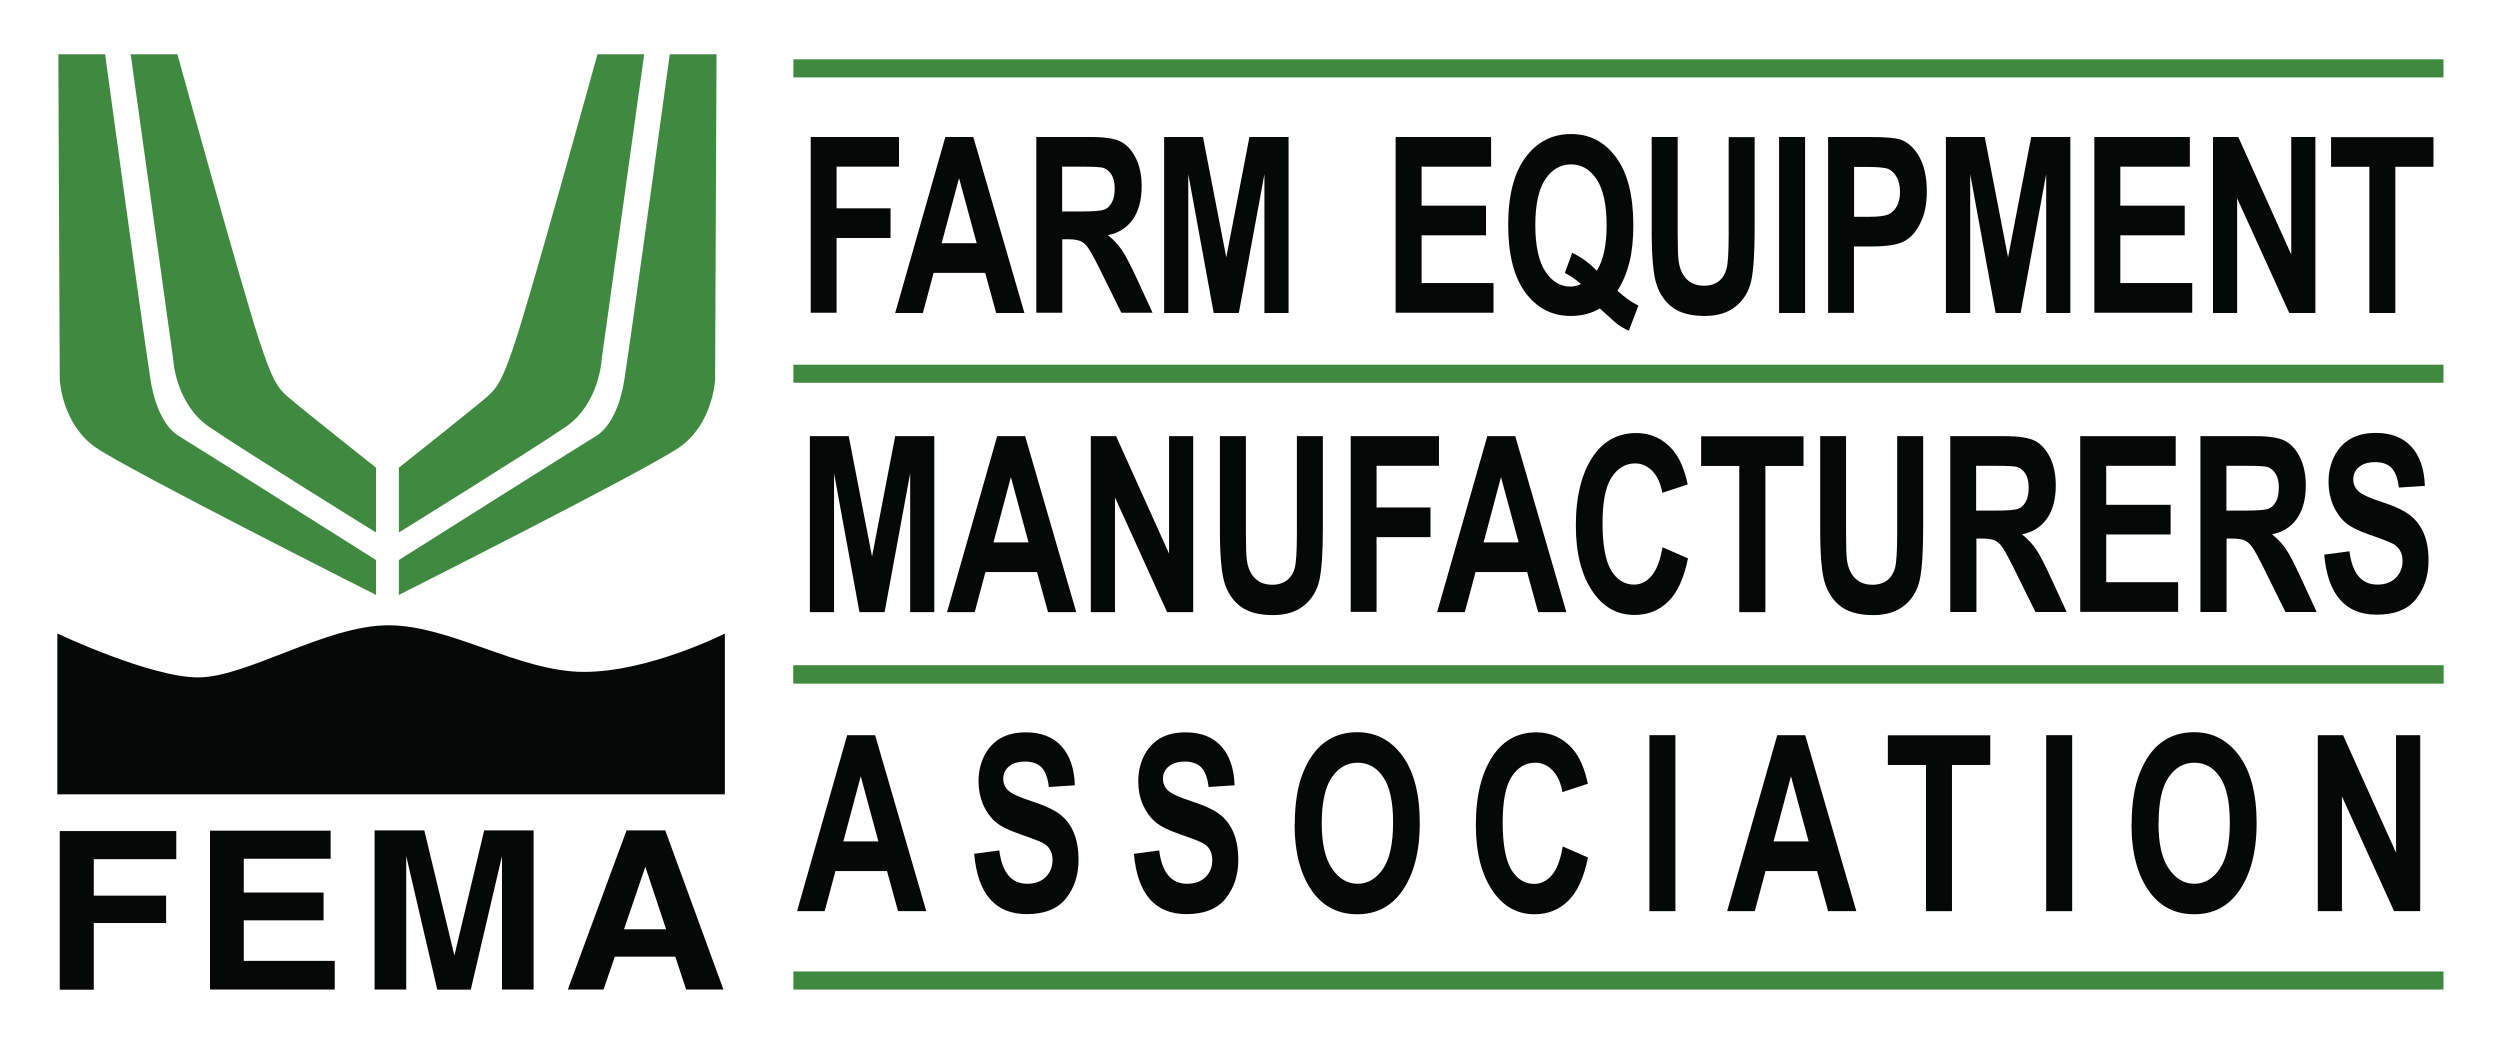
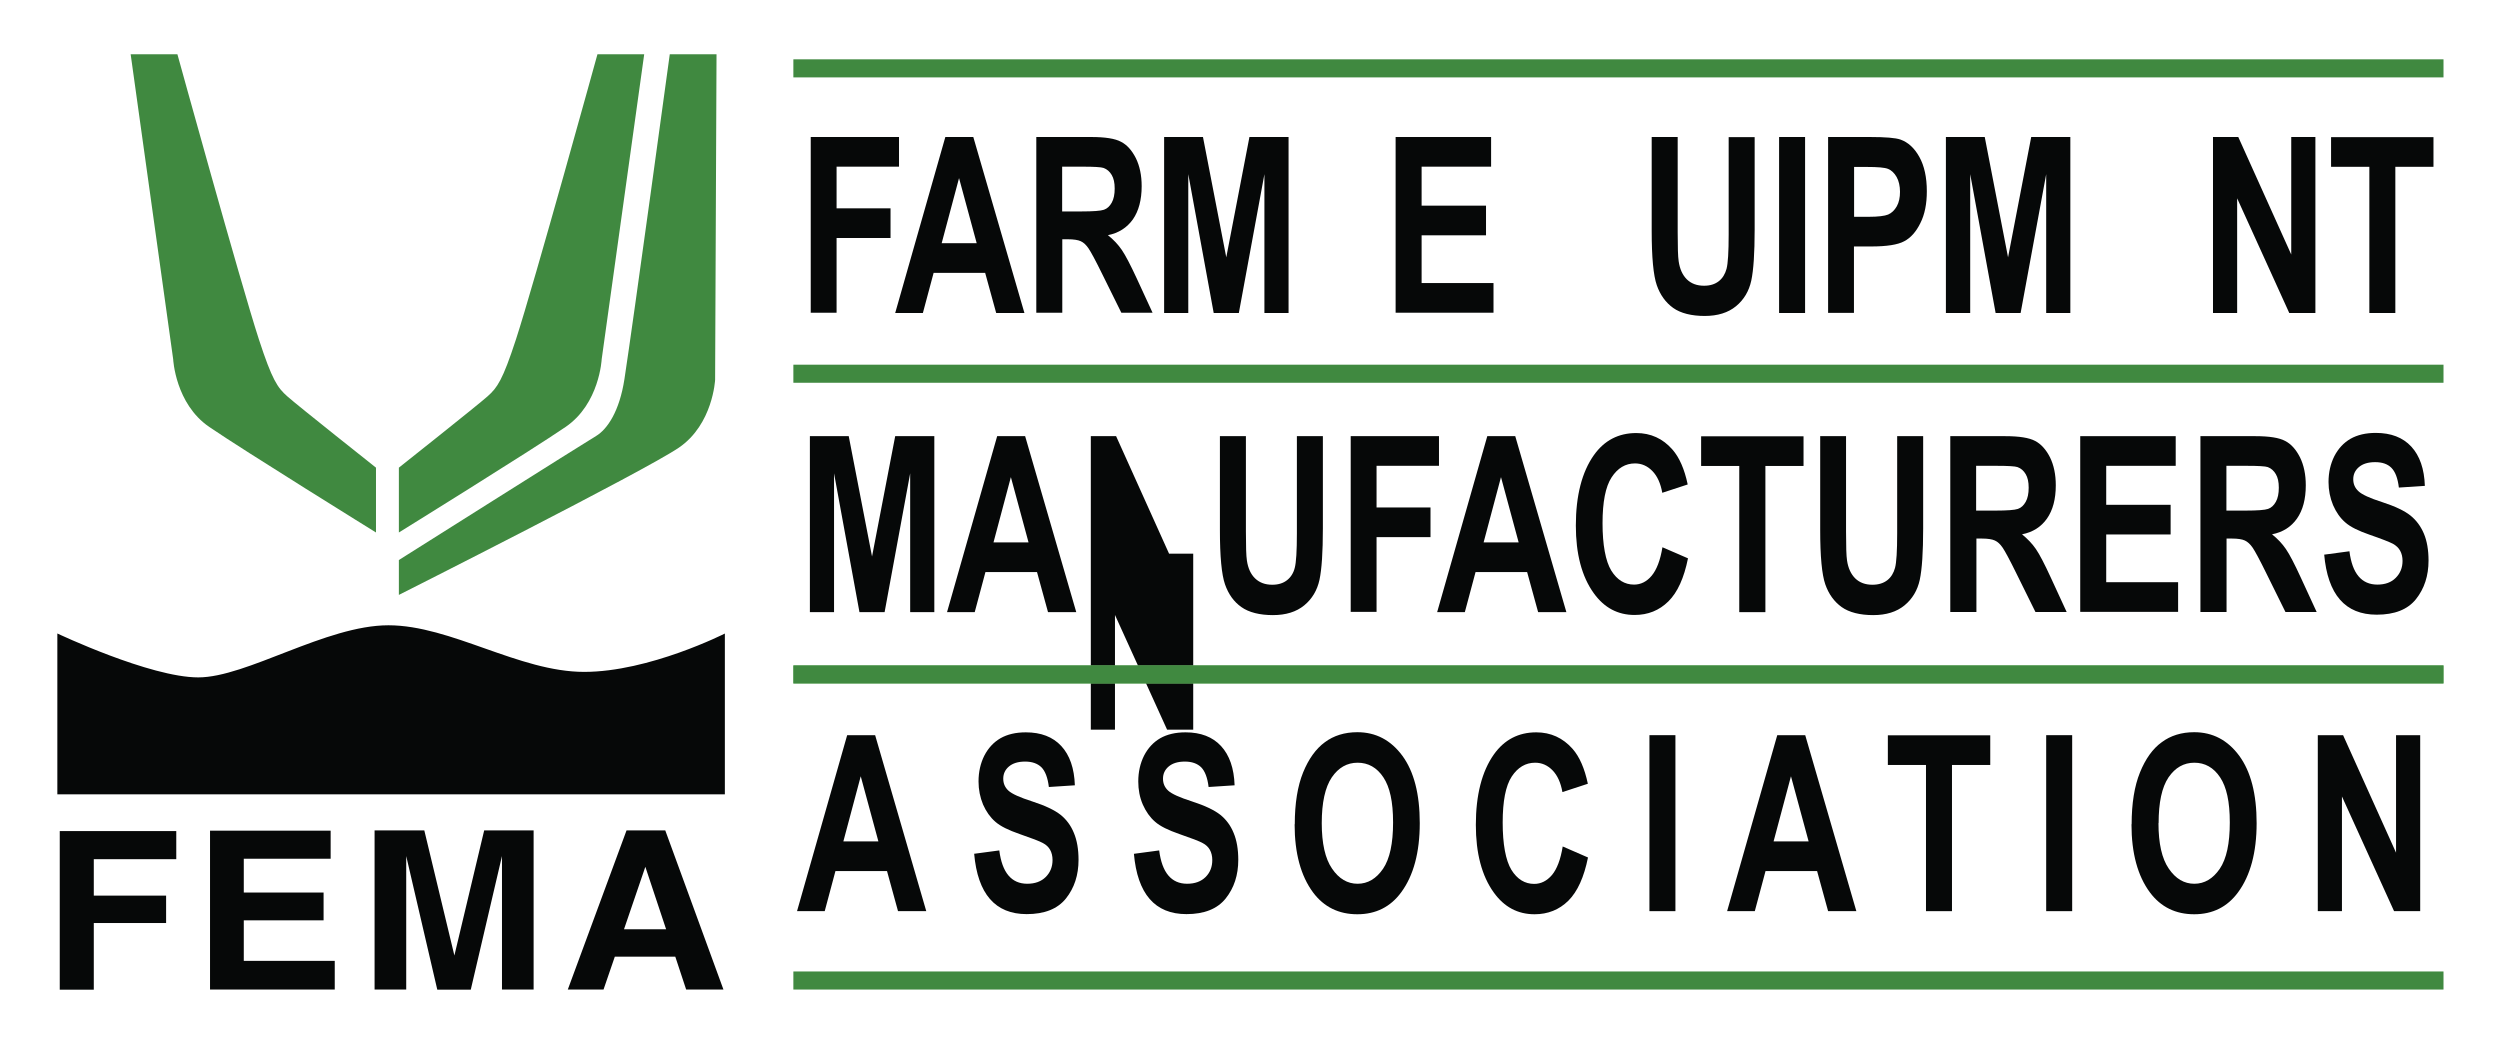
<svg xmlns="http://www.w3.org/2000/svg" id="Layer_1" data-name="Layer 1" width="177" height="74" viewBox="0 0 177 74">
  <rect x="0" y="0" width="177" height="74" fill="#333333" stroke="none" />
  <defs>
    <style>
      .cls-1 {
        fill: #7abe74;
      }

      .cls-2, .cls-3 {
        fill: #060808;
      }

      .cls-2, .cls-4 {
        fill-rule: evenodd;
      }

      .cls-5 {
        fill: #fff;
      }

      .cls-4, .cls-6 {
        fill: #408940;
      }
    </style>
  </defs>
  <polygon class="cls-5" points="177 0 173.97 0 3.03 0 0 0 0 3.06 0 70.94 0 74 3.03 74 173.97 74 177 74 177 70.94 177 3.06 177 0 177 0" />
  <g>
    <path class="cls-2" d="M51.33,44.85s-5.36,2.72-9.97,2.72-9.44-3.3-13.86-3.3-10.04,3.69-13.46,3.69-9.98-3.11-9.98-3.11v11.39h47.26v-11.39Z" />
    <path class="cls-4" d="M26.62,37.72v-4.61s-5.59-4.43-6.28-5.05c-.69-.61-1.07-1.15-2.01-4.03-1.29-3.96-5.77-20.19-5.77-20.19h-3.31l3.01,21.59s.15,3.16,2.56,4.8c2.41,1.65,11.8,7.47,11.8,7.47Z" />
-     <path class="cls-4" d="M26.62,42.13v-2.48s-13.15-8.3-13.96-8.78c-.8-.48-1.66-1.75-2.01-4.03-.62-4.03-3.21-23-3.21-23h-3.31l.1,23.05s.15,3.15,2.56,4.8c2.41,1.65,19.83,10.43,19.83,10.43Z" />
    <path class="cls-4" d="M28.24,37.72v-4.61s5.59-4.43,6.28-5.05c.69-.61,1.07-1.15,2.01-4.03,1.29-3.96,5.77-20.19,5.77-20.19h3.31l-3.01,21.59s-.15,3.16-2.56,4.8c-2.41,1.65-11.8,7.47-11.8,7.47Z" />
    <path class="cls-4" d="M28.24,42.13v-2.48s13.15-8.3,13.96-8.78c.8-.48,1.66-1.75,2.01-4.03.62-4.03,3.21-23,3.21-23h3.31l-.1,23.05s-.15,3.15-2.56,4.8c-2.41,1.65-19.83,10.43-19.83,10.43Z" />
    <g>
      <path class="cls-3" d="M4.23,58.84h8.25v1.99h-5.84v2.58h5.12v1.94h-5.12v4.72h-2.41v-11.23Z" />
      <path class="cls-3" d="M23.42,60.8h-6.16v2.39h5.65v1.97h-5.65v2.87h6.44v2.03h-8.83v-11.25h8.54v1.99Z" />
      <path class="cls-3" d="M34.3,58.79h3.48v11.27h-2.24v-7.62c0-.22,0-.53,0-.92,0-.4,0-.7,0-.91l-2.21,9.46h-2.37l-2.2-9.46c0,.21,0,.52,0,.91,0,.4,0,.7,0,.92v7.62h-2.24v-11.27h3.52l2.13,8.86,2.11-8.86Z" />
      <path class="cls-3" d="M44.36,58.79h2.74l4.12,11.27h-2.64l-.77-2.33h-4.28l-.8,2.33h-2.53l4.16-11.27ZM44.18,65.79h2.98l-1.47-4.42-1.51,4.42Z" />
    </g>
  </g>
  <g>
    <path class="cls-3" d="M57.4,22.16v-12.46h6.25v2.1h-4.42v2.95h3.82v2.1h-3.82v5.29h-1.84Z" />
    <path class="cls-3" d="M72.53,22.16h-2l-.78-2.84h-3.65l-.76,2.84h-1.96l3.55-12.46h1.98l3.62,12.46ZM69.15,17.22l-1.25-4.61-1.23,4.61h2.48Z" />
    <path class="cls-3" d="M73.37,22.16v-12.46h3.88c.99,0,1.7.11,2.12.34.43.22.77.61,1.05,1.16.27.55.41,1.21.41,1.98,0,.97-.21,1.76-.62,2.35-.42.59-1.01.97-1.77,1.12.4.32.72.66.98,1.04.26.38.61,1.05,1.06,2.02l1.12,2.43h-2.21l-1.34-2.71c-.48-.98-.81-1.59-.98-1.84-.17-.25-.35-.42-.55-.51-.19-.09-.5-.14-.93-.14h-.38v5.2h-1.84ZM75.21,14.97h1.36c.83,0,1.36-.04,1.59-.12.23-.08.41-.25.55-.5.14-.25.21-.58.21-1s-.07-.72-.21-.96-.33-.41-.58-.5c-.17-.06-.67-.09-1.49-.09h-1.44v3.17Z" />
    <path class="cls-3" d="M82.42,22.16v-12.46h2.75l1.65,8.52,1.64-8.52h2.77v12.46h-1.71v-9.83l-1.81,9.83h-1.78l-1.8-9.83v9.83h-1.71Z" />
    <path class="cls-3" d="M98.81,22.16v-12.46h6.76v2.1h-4.92v2.76h4.56v2.1h-4.56v3.38h5.09v2.1h-6.93Z" />
-     <path class="cls-3" d="M114.53,20.59c.45.43.94.78,1.47,1.05l-.68,1.77c-.27-.11-.54-.27-.81-.46-.06-.04-.47-.41-1.24-1.11-.61.36-1.29.53-2.07.53-1.32,0-2.38-.55-3.2-1.65-.81-1.1-1.22-2.7-1.22-4.79s.41-3.69,1.23-4.79c.82-1.1,1.89-1.65,3.22-1.65s2.37.55,3.19,1.65c.81,1.1,1.22,2.7,1.22,4.79,0,1.01-.09,1.89-.27,2.62-.18.73-.46,1.41-.85,2.03ZM113.05,19.17c.47-.74.7-1.81.7-3.23s-.24-2.55-.71-3.25c-.47-.7-1.07-1.05-1.81-1.05s-1.35.35-1.82,1.05c-.47.7-.71,1.78-.71,3.24s.24,2.58.71,3.29c.47.71,1.06,1.07,1.77,1.07.26,0,.51-.06.75-.18-.38-.34-.76-.6-1.14-.78l.52-1.43c.61.28,1.19.7,1.74,1.27Z" />
    <path class="cls-3" d="M116.94,9.7h1.84v6.75c0,1.05.02,1.73.07,2.05.08.55.27.97.58,1.28.31.3.71.45,1.22.45.43,0,.77-.11,1.04-.32.27-.21.45-.51.55-.88.1-.38.15-1.19.15-2.43v-6.89h1.84v6.54c0,1.67-.08,2.88-.24,3.62-.16.74-.52,1.35-1.08,1.81-.56.46-1.3.69-2.22.69s-1.7-.19-2.23-.57c-.53-.38-.92-.92-1.16-1.61-.24-.69-.36-1.97-.36-3.84v-6.64Z" />
    <path class="cls-3" d="M125.96,22.16v-12.46h1.84v12.46h-1.84Z" />
    <path class="cls-3" d="M129.43,22.16v-12.46h2.96c1.1,0,1.82.06,2.16.18.54.19.99.6,1.34,1.23.35.63.53,1.44.53,2.43,0,.9-.15,1.65-.46,2.26-.3.61-.68,1.04-1.14,1.28-.46.25-1.24.37-2.35.37h-1.21v4.7h-1.84ZM131.27,11.81v3.54h1.02c.68,0,1.15-.06,1.39-.16.25-.11.45-.3.61-.58.16-.28.23-.63.23-1.03s-.08-.77-.24-1.05c-.16-.28-.36-.47-.6-.57-.24-.1-.74-.14-1.51-.14h-.9Z" />
    <path class="cls-3" d="M137.77,22.16v-12.46h2.75l1.65,8.52,1.64-8.52h2.77v12.46h-1.71v-9.83l-1.81,9.83h-1.77l-1.8-9.83v9.83h-1.71Z" />
-     <path class="cls-3" d="M148.28,22.16v-12.46h6.76v2.1h-4.92v2.76h4.56v2.1h-4.56v3.38h5.09v2.1h-6.93Z" />
    <path class="cls-3" d="M156.68,22.16v-12.46h1.79l3.75,8.32v-8.32h1.71v12.46h-1.85l-3.69-8.12v8.12h-1.71Z" />
    <path class="cls-3" d="M167.75,22.16v-10.35h-2.71v-2.1h7.25v2.1h-2.7v10.35h-1.84Z" />
    <path class="cls-3" d="M57.34,43.34v-12.46h2.75l1.65,8.52,1.64-8.52h2.77v12.46h-1.71v-9.83l-1.81,9.83h-1.78l-1.8-9.83v9.83h-1.71Z" />
    <path class="cls-3" d="M76.2,43.34h-2l-.78-2.84h-3.65l-.76,2.84h-1.96l3.55-12.46h1.98l3.62,12.46ZM72.82,38.4l-1.25-4.62-1.23,4.62h2.48Z" />
-     <path class="cls-3" d="M77.23,43.34v-12.46h1.79l3.75,8.32v-8.32h1.71v12.46h-1.85l-3.69-8.12v8.12h-1.71Z" />
+     <path class="cls-3" d="M77.23,43.34v-12.46h1.79l3.75,8.32h1.71v12.46h-1.85l-3.69-8.12v8.12h-1.71Z" />
    <path class="cls-3" d="M86.37,30.88h1.84v6.75c0,1.05.02,1.73.07,2.05.08.55.27.97.58,1.27.31.3.71.45,1.22.45.43,0,.77-.11,1.04-.32.27-.21.46-.51.55-.88.1-.38.15-1.19.15-2.43v-6.89h1.84v6.54c0,1.67-.08,2.88-.24,3.63-.16.74-.52,1.35-1.08,1.81-.56.46-1.3.69-2.22.69s-1.7-.19-2.23-.57c-.54-.38-.92-.92-1.16-1.61-.24-.69-.36-1.97-.36-3.84v-6.64Z" />
    <path class="cls-3" d="M95.63,43.34v-12.46h6.25v2.1h-4.42v2.95h3.82v2.1h-3.82v5.29h-1.84Z" />
    <path class="cls-3" d="M110.9,43.34h-2l-.78-2.84h-3.65l-.76,2.84h-1.96l3.55-12.46h1.98l3.62,12.46ZM107.52,38.4l-1.25-4.62-1.23,4.62h2.48Z" />
    <path class="cls-3" d="M117.71,38.75l1.8.78c-.28,1.39-.74,2.41-1.39,3.05-.65.64-1.44.96-2.39.96-1.19,0-2.15-.51-2.89-1.54-.85-1.18-1.27-2.78-1.27-4.79,0-2.12.43-3.79,1.28-4.99.74-1.04,1.74-1.56,3-1.56,1.02,0,1.88.39,2.56,1.17.49.56.85,1.38,1.08,2.47l-1.8.59c-.12-.67-.35-1.18-.7-1.54-.35-.36-.76-.54-1.23-.54-.68,0-1.23.33-1.66.99-.43.66-.64,1.74-.64,3.25s.21,2.68.62,3.35c.41.66.95.99,1.61.99.48,0,.9-.21,1.25-.63.35-.42.61-1.09.76-2.01Z" />
    <path class="cls-3" d="M123.14,43.34v-10.35h-2.7v-2.1h7.25v2.1h-2.7v10.35h-1.84Z" />
    <path class="cls-3" d="M128.86,30.88h1.84v6.75c0,1.05.02,1.73.07,2.05.08.55.28.97.58,1.27.31.3.71.45,1.22.45.43,0,.78-.11,1.05-.32.27-.21.45-.51.55-.88.1-.38.15-1.19.15-2.43v-6.89h1.84v6.54c0,1.67-.08,2.88-.24,3.63-.16.74-.52,1.35-1.08,1.81-.56.46-1.3.69-2.22.69s-1.7-.19-2.23-.57c-.53-.38-.92-.92-1.16-1.61-.24-.69-.36-1.97-.36-3.84v-6.64Z" />
    <path class="cls-3" d="M138.08,43.34v-12.46h3.88c.99,0,1.7.11,2.13.34.42.22.77.61,1.05,1.16.27.55.41,1.21.41,1.98,0,.98-.21,1.76-.62,2.35-.42.6-1.01.97-1.77,1.12.39.32.72.66.98,1.04.26.38.61,1.05,1.06,2.03l1.12,2.43h-2.21l-1.34-2.71c-.48-.98-.81-1.59-.98-1.84-.17-.25-.35-.42-.55-.51-.19-.09-.5-.14-.93-.14h-.38v5.2h-1.84ZM139.92,36.15h1.36c.83,0,1.36-.04,1.59-.12.23-.08.41-.25.55-.5.14-.25.21-.58.21-1s-.07-.72-.21-.96c-.14-.24-.33-.41-.58-.5-.17-.06-.67-.09-1.49-.09h-1.44v3.17Z" />
    <path class="cls-3" d="M147.28,43.34v-12.46h6.76v2.1h-4.92v2.76h4.56v2.1h-4.56v3.38h5.09v2.1h-6.93Z" />
    <path class="cls-3" d="M155.79,43.34v-12.46h3.88c.99,0,1.7.11,2.12.34.43.22.77.61,1.05,1.16.27.55.41,1.21.41,1.98,0,.98-.21,1.76-.62,2.35-.42.6-1.01.97-1.77,1.12.4.32.72.66.98,1.04.26.38.61,1.05,1.06,2.03l1.12,2.43h-2.21l-1.34-2.71c-.48-.98-.81-1.59-.98-1.84-.17-.25-.36-.42-.55-.51-.19-.09-.5-.14-.92-.14h-.38v5.2h-1.84ZM157.62,36.15h1.37c.83,0,1.36-.04,1.59-.12.23-.08.41-.25.55-.5.14-.25.21-.58.21-1s-.07-.72-.21-.96c-.14-.24-.33-.41-.57-.5-.17-.06-.67-.09-1.49-.09h-1.44v3.17Z" />
    <path class="cls-3" d="M164.55,39.27l1.79-.24c.2,1.58.86,2.36,1.98,2.36.55,0,.99-.16,1.3-.48.32-.32.48-.72.48-1.2,0-.28-.06-.52-.17-.72-.11-.2-.28-.36-.51-.49-.23-.12-.78-.34-1.65-.64-.78-.27-1.36-.55-1.72-.87-.36-.31-.65-.72-.87-1.23-.21-.51-.32-1.05-.32-1.63,0-.68.14-1.29.41-1.83.28-.54.66-.95,1.14-1.23.49-.28,1.09-.42,1.8-.42,1.07,0,1.91.32,2.51.97.6.65.92,1.58.96,2.78l-1.84.12c-.08-.67-.26-1.13-.53-1.4-.27-.27-.65-.4-1.15-.4s-.88.12-1.15.35c-.27.23-.4.52-.4.86s.12.62.37.85c.24.23.8.49,1.68.77.92.3,1.59.62,2,.95.41.33.73.76.95,1.28.22.52.33,1.16.33,1.91,0,1.08-.3,1.99-.89,2.73-.59.74-1.52,1.1-2.78,1.1-2.23,0-3.47-1.42-3.72-4.28Z" />
    <path class="cls-3" d="M65.58,64.51h-2l-.78-2.84h-3.65l-.76,2.84h-1.96l3.55-12.46h1.98l3.62,12.46ZM62.19,59.57l-1.25-4.61-1.23,4.61h2.48Z" />
    <path class="cls-3" d="M68.95,60.45l1.8-.24c.2,1.57.86,2.36,1.98,2.36.55,0,.99-.16,1.31-.48.32-.32.48-.72.48-1.2,0-.28-.06-.52-.17-.72-.11-.2-.28-.36-.51-.48-.23-.13-.78-.34-1.65-.64-.78-.27-1.36-.55-1.72-.87-.36-.31-.65-.72-.87-1.22-.21-.51-.32-1.05-.32-1.63,0-.68.14-1.29.41-1.83.28-.54.66-.95,1.14-1.23.49-.28,1.09-.42,1.8-.42,1.07,0,1.91.32,2.51.97.6.65.92,1.58.96,2.78l-1.84.12c-.08-.66-.26-1.13-.53-1.4-.27-.26-.65-.4-1.15-.4s-.88.12-1.15.35c-.27.23-.4.52-.4.86s.12.62.37.85c.25.23.81.48,1.68.76.93.3,1.59.62,2.01.95.41.33.73.76.94,1.28.22.52.33,1.16.33,1.91,0,1.08-.3,1.99-.89,2.73-.59.74-1.52,1.11-2.78,1.11-2.23,0-3.47-1.43-3.72-4.28Z" />
    <path class="cls-3" d="M80.28,60.45l1.79-.24c.2,1.57.86,2.36,1.98,2.36.55,0,.99-.16,1.31-.48.32-.32.47-.72.47-1.2,0-.28-.06-.52-.17-.72-.11-.2-.28-.36-.51-.48-.23-.13-.78-.34-1.65-.64-.78-.27-1.36-.55-1.72-.87-.36-.31-.65-.72-.87-1.22-.22-.51-.32-1.05-.32-1.63,0-.68.14-1.29.41-1.83.28-.54.66-.95,1.14-1.23.49-.28,1.09-.42,1.8-.42,1.07,0,1.91.32,2.51.97.6.65.92,1.58.96,2.78l-1.84.12c-.08-.66-.26-1.13-.53-1.4-.27-.26-.65-.4-1.15-.4s-.88.12-1.15.35c-.27.23-.4.52-.4.86s.12.62.37.85c.25.23.81.48,1.68.76.93.3,1.59.62,2.01.95.41.33.73.76.94,1.28.22.52.33,1.16.33,1.91,0,1.08-.3,1.99-.89,2.73-.59.74-1.52,1.11-2.78,1.11-2.23,0-3.47-1.43-3.72-4.28Z" />
    <path class="cls-3" d="M91.67,58.36c0-1.48.2-2.71.59-3.67.39-.96.91-1.68,1.54-2.14.63-.47,1.4-.71,2.3-.71,1.31,0,2.37.56,3.19,1.67.82,1.12,1.23,2.71,1.23,4.77s-.44,3.71-1.31,4.89c-.76,1.04-1.8,1.56-3.11,1.56s-2.36-.51-3.13-1.54c-.87-1.17-1.31-2.78-1.31-4.83ZM93.58,58.28c0,1.43.24,2.51.73,3.22.49.72,1.09,1.07,1.81,1.07s1.32-.36,1.8-1.06c.48-.71.71-1.8.71-3.28s-.23-2.51-.69-3.2c-.46-.69-1.07-1.03-1.82-1.03s-1.36.35-1.83,1.04c-.47.7-.71,1.78-.71,3.24Z" />
    <path class="cls-3" d="M110.64,59.93l1.79.78c-.28,1.39-.74,2.41-1.39,3.06-.65.64-1.45.96-2.39.96-1.19,0-2.15-.51-2.89-1.54-.85-1.18-1.27-2.78-1.27-4.79,0-2.12.43-3.79,1.28-4.99.74-1.04,1.74-1.56,3-1.56,1.02,0,1.88.39,2.57,1.17.49.56.85,1.38,1.08,2.47l-1.8.59c-.12-.67-.35-1.18-.7-1.54-.35-.36-.76-.54-1.23-.54-.68,0-1.23.33-1.66.98-.43.66-.64,1.74-.64,3.26s.21,2.68.62,3.35c.41.66.95.99,1.61.99.48,0,.9-.21,1.26-.63.35-.42.61-1.09.76-2.02Z" />
    <path class="cls-3" d="M116.78,64.51v-12.46h1.84v12.46h-1.84Z" />
    <path class="cls-3" d="M131.43,64.51h-2l-.78-2.84h-3.65l-.76,2.84h-1.96l3.55-12.46h1.98l3.62,12.46ZM128.05,59.57l-1.25-4.61-1.23,4.61h2.48Z" />
    <path class="cls-3" d="M136.36,64.51v-10.35h-2.7v-2.1h7.25v2.1h-2.71v10.35h-1.84Z" />
    <path class="cls-3" d="M144.87,64.51v-12.46h1.84v12.46h-1.84Z" />
    <path class="cls-3" d="M150.92,58.36c0-1.48.2-2.71.59-3.67.39-.96.9-1.68,1.54-2.14.63-.47,1.4-.71,2.3-.71,1.31,0,2.37.56,3.19,1.67.82,1.12,1.23,2.71,1.23,4.77s-.44,3.71-1.31,4.89c-.76,1.04-1.8,1.56-3.11,1.56s-2.36-.51-3.13-1.54c-.87-1.17-1.31-2.78-1.31-4.83ZM152.82,58.28c0,1.43.24,2.51.73,3.22.49.72,1.09,1.07,1.81,1.07s1.32-.36,1.8-1.06c.48-.71.71-1.8.71-3.28s-.23-2.51-.69-3.2c-.46-.69-1.07-1.03-1.82-1.03s-1.36.35-1.83,1.04c-.47.7-.7,1.78-.7,3.24Z" />
    <path class="cls-3" d="M164.1,64.51v-12.46h1.79l3.75,8.32v-8.32h1.71v12.46h-1.85l-3.69-8.12v8.12h-1.71Z" />
  </g>
  <rect class="cls-1" x="56.17" y="47.11" width="116.83" height="1.28" />
  <rect class="cls-6" x="56.17" y="47.11" width="116.83" height="1.28" />
  <rect class="cls-6" x="56.17" y="4.2" width="116.83" height="1.28" />
  <rect class="cls-6" x="56.17" y="25.82" width="116.83" height="1.28" />
  <rect class="cls-6" x="56.17" y="68.78" width="116.83" height="1.28" />
</svg>